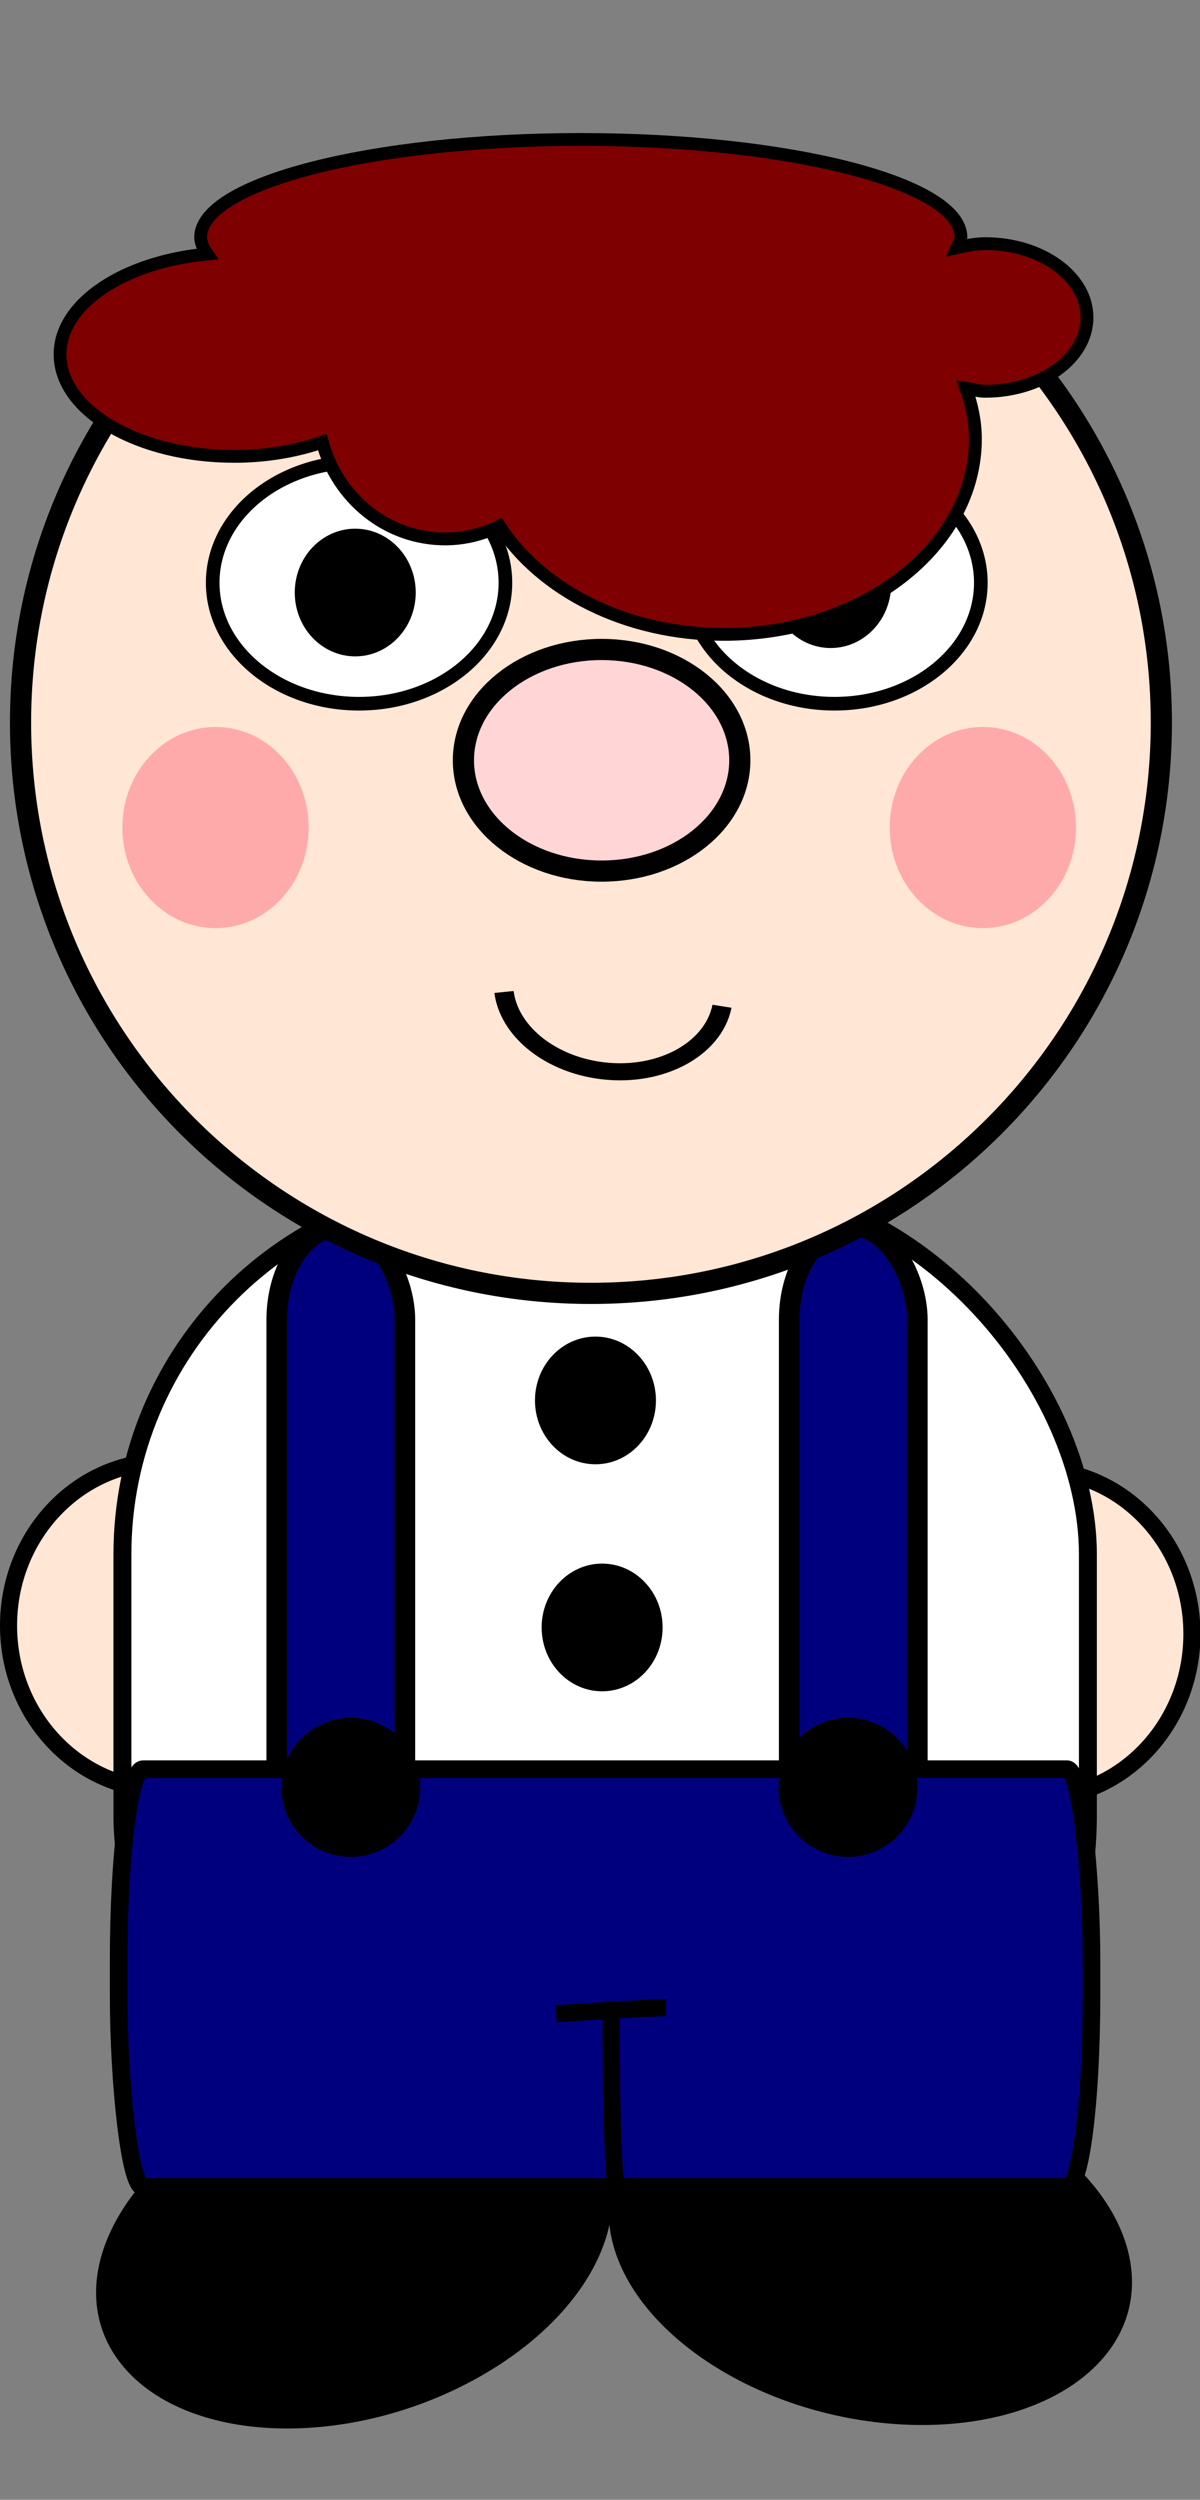
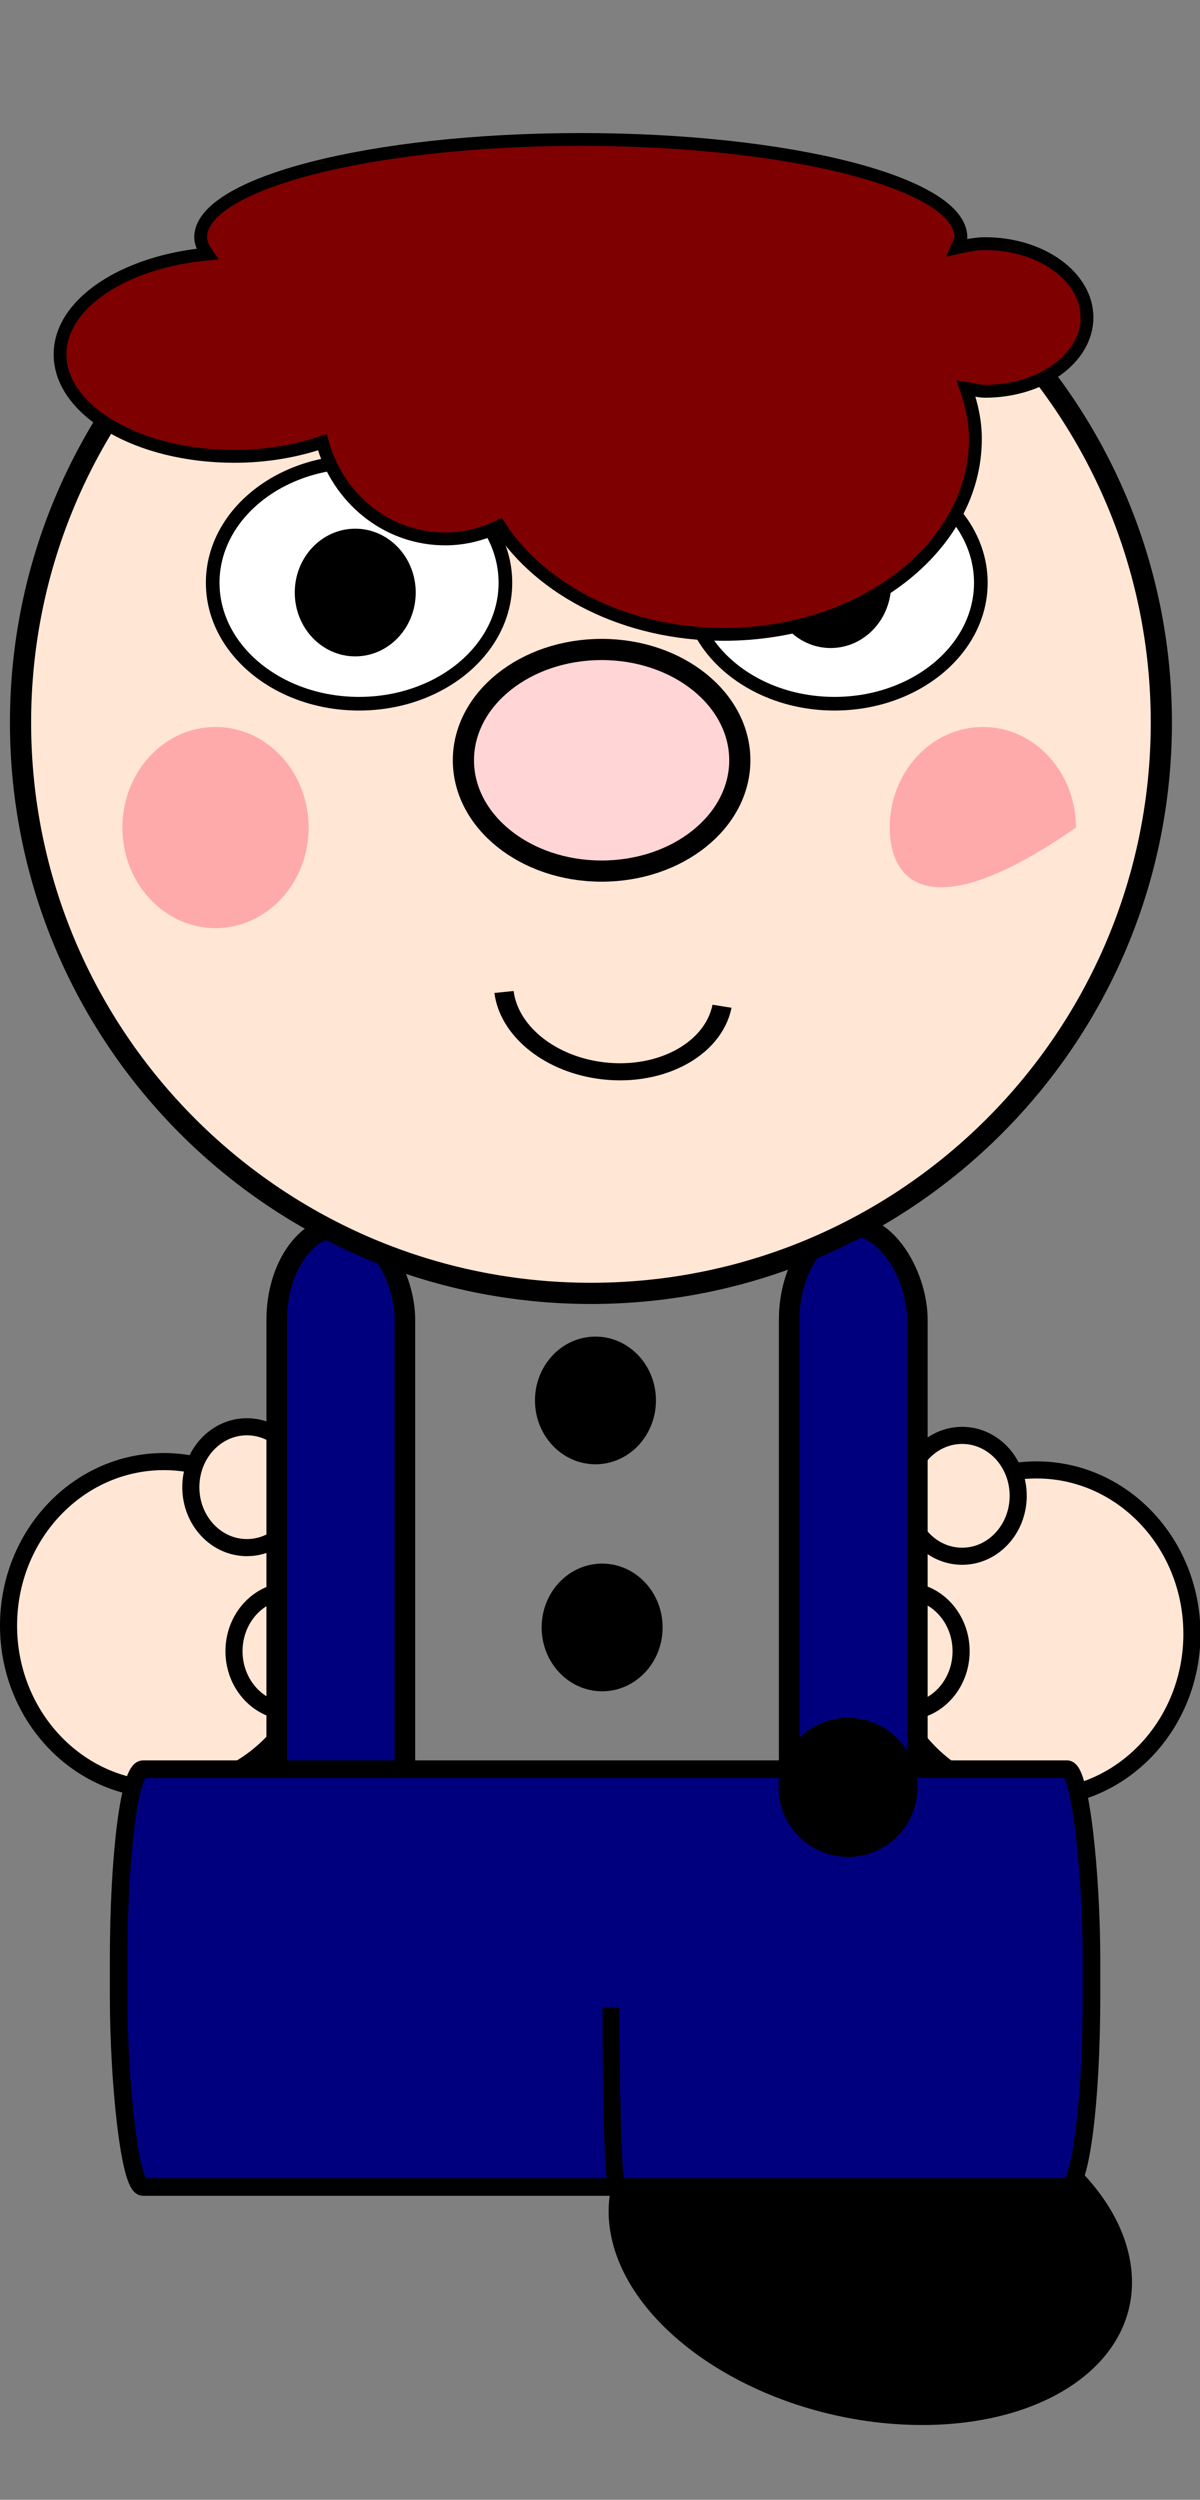
<svg xmlns="http://www.w3.org/2000/svg" width="281" height="585">
  <rect width="100%" height="100%" fill="#808080" stroke="none" />
  <g id="imagebot_2" label="Capa 1">
    <path label="Capa 1" id="imagebot_49" d="M294.97,539.2C294.97,560.4 278.689,577.586 258.605,577.586S222.24,560.4 222.24,539.2S238.521,500.814 258.605,500.814S294.97,518 294.97,539.2z" fill="#ffe6d5" stroke-width="4" stroke="#000000" transform="translate(-7.836 -50.994) matrix(1 0 0 1 -212.404 -107.787)" />
    <path label="Capa 1" id="imagebot_48" d="M299,504.855C299,512.665 293.121,518.997 285.868,518.997S272.736,512.665 272.736,504.855C272.736,497.045 278.615,490.713 285.868,490.713S299,497.045 299,504.855z" fill="#ffe6d5" stroke-width="4" stroke="#000000" transform="translate(-7.836 -50.994) matrix(1 0 0 1 -220.216 -105.834)" />
    <path label="Capa 1" id="imagebot_47" d="M309.11,543.241C309.11,551.052 303.231,557.383 295.978,557.383S282.846,551.051 282.846,543.241C282.846,535.431 288.725,529.099 295.978,529.099S309.11,535.431 309.11,543.241z" fill="#ffe6d5" stroke-width="4" stroke="#000000" transform="translate(-7.836 -50.994) matrix(1 0 0 1 -220.216 -105.834)" />
    <path label="Capa 1" id="imagebot_46" d="M294.97,539.2C294.97,560.4 278.689,577.586 258.605,577.586S222.24,560.4 222.24,539.2S238.521,500.814 258.605,500.814S294.97,518 294.97,539.2z" fill="#ffe6d5" stroke-width="4" stroke="#000000" transform="translate(-7.836 -50.994) matrix(1 0 0 1 -8.028 -105.834)" />
    <path label="Capa 1" id="imagebot_45" d="M246.48,506.875C246.48,514.686 240.601,521.017 233.348,521.017S220.216,514.685 220.216,506.875C220.216,499.065 226.095,492.733 233.348,492.733S246.48,499.065 246.48,506.875z" fill="#ffe6d5" stroke-width="4" stroke="#000000" transform="translate(-7.836 -50.994) matrix(1 0 0 1 -0.216 -105.834)" />
    <path label="Capa 1" id="imagebot_44" d="M233.11,543.241C233.11,551.052 227.231,557.383 219.978,557.383S206.846,551.051 206.846,543.241C206.846,535.431 212.725,529.099 219.978,529.099S233.11,535.431 233.11,543.241z" fill="#ffe6d5" stroke-width="4" stroke="#000000" transform="translate(-7.836 -50.994) matrix(1 0 0 1 -0.216 -105.834)" />
    <path label="Capa 1" id="imagebot_43" d="M117.14,612.36C117.14,630.506 97.313,645.217 72.854,645.217C48.396,645.217 28.568,630.506 28.568,612.36S48.395,579.503 72.854,579.503C97.312,579.503 117.14,594.214 117.14,612.36z" transform="translate(-7.836 -50.994) matrix(1.315 0.075 0.202 1.192 -7.866 -158.608)" fill="#000000" stroke-width="4" stroke="#000000" />
-     <path label="Capa 1" id="imagebot_42" d="M117.14,612.36C117.14,630.506 97.313,645.217 72.854,645.217C48.396,645.217 28.568,630.506 28.568,612.36S48.395,579.503 72.854,579.503C97.312,579.503 117.14,594.214 117.14,612.36z" transform="translate(-7.836 -50.994) matrix(1.159 -0.625 0.797 0.909 -481.706 65.276)" fill="#000000" stroke-width="4" stroke="#000000" />
-     <rect label="Capa 1" id="imagebot_41" ry="86.406" height="234.16" width="226.08" y="434.15" x="256.72" fill="#ffffff" stroke-width="4.199" stroke="#000000" transform="translate(-7.836 -50.994) matrix(1 0 0 1 -220.216 -105.834)" />
    <rect label="Capa 1" id="imagebot_40" ry="21.882" height="170.89" width="30" y="443.79" x="412.86" fill="#00007f" stroke-width="4.831" stroke="#000000" transform="translate(-7.836 -50.994) matrix(1 0 0 1 -220.216 -105.834)" />
    <rect label="Capa 1" id="imagebot_39" ry="21.882" height="170.89" width="30" y="443.79" x="292.86" fill="#00007f" stroke-width="4.831" stroke="#000000" transform="translate(-7.836 -50.994) matrix(1 0 0 1 -220.216 -105.834)" />
    <path label="Capa 1" id="imagebot_38" d="M 271.948 169.103 C 271.948 242.872 212.146 302.673 138.378 302.673 C 64.609 302.673 4.808 242.871 4.808 169.103 C 4.808 95.334 64.61 35.533 138.378 35.533 C 212.147 35.533 271.948 95.335 271.948 169.103 z" fill="#ffe6d5" stroke-width="4.959" stroke="#000000" />
    <path label="Capa 1" id="imagebot_37" d="M401.29,334.747C401.29,349.07 386.802,360.68 368.929,360.68C351.057,360.68 336.568,349.069 336.568,334.747S351.056,308.815 368.929,308.815C386.801,308.815 401.29,320.426 401.29,334.747z" fill="#ffd5d5" stroke-width="4.959" stroke="#000000" transform="translate(-7.836 -50.994) matrix(1 0 0 1 -220.216 -105.834)" />
    <path label="Capa 1" id="imagebot_36" d="M-97.396,248.662C-97.396,272.939 -121.222,292.617 -150.612,292.617C-180.003,292.617 -203.829,272.937 -203.829,248.662C-203.829,224.385 -180.003,204.707 -150.612,204.707S-97.396,224.387 -97.396,248.662z" fill="#ffffff" stroke-width="4.959" stroke="#000000" transform="translate(-7.836 -50.994) matrix(0.644 0 0 0.644 300.238 27.231)" />
    <rect label="Capa 1" id="imagebot_28" rx="5.714" ry="44.686" height="97.771" width="227.8" y="570.85" x="255.84" fill="#00007f" stroke-width="4.128" stroke="#000000" transform="translate(-7.836 -50.994) matrix(1 0 0 1 -220.216 -105.834)" />
    <path label="Capa 1" id="imagebot_27" d="M371.14,626.65C371.14,668.079 372.569,669.507 372.569,669.507" fill="none" stroke-width="4" stroke="#000000" transform="translate(-7.836 -50.994) matrix(1 0 0 1 -220.216 -105.834)" />
-     <path label="Capa 1" id="imagebot_26" d="M358.29,628.08C379.71,626.65 384,626.65 384,626.65" fill="none" stroke-width="4" stroke="#000000" transform="translate(-7.836 -50.994) matrix(1 0 0 1 -220.216 -105.834)" />
    <path label="Capa 1" id="imagebot_24" d="M 72.269 193.661 C 72.269 206.66 62.506 217.199 50.464 217.199 C 38.421 217.199 28.658 206.661 28.658 193.661 C 28.658 180.661 38.421 170.123 50.464 170.123 C 62.506 170.123 72.269 180.661 72.269 193.661 z" fill="#ffaaaa" stroke-width="0" />
    <path label="Capa 1" id="imagebot_20" d="M-60,430.22C-60,440.871 -70.233,449.506 -82.857,449.506C-93.314,449.506 -102.437,443.519 -105.011,434.968" transform="translate(-7.836 -50.994) matrix(1.113 0.178 -0.201 0.984 330.164 -126.183)" fill="#ffe6d5" stroke-width="4" stroke="#000000" />
-     <path label="Capa 1" id="imagebot_19" d="M-305.71,660.93C-305.71,673.554 -315.943,683.787 -328.567,683.787S-351.424,673.554 -351.424,660.93S-341.19,638.073 -328.567,638.073C-315.943,638.073 -305.71,648.306 -305.71,660.93z" transform="translate(1.562 0) matrix(0.655 0 0 0.655 295.788 -14.637)" fill="#000000" stroke-width="4" stroke="#000000" />
    <path label="Capa 1" id="imagebot_17" d="M-305.71,660.93C-305.71,673.554 -315.943,683.787 -328.567,683.787S-351.424,673.554 -351.424,660.93S-341.19,638.073 -328.567,638.073C-315.943,638.073 -305.71,648.306 -305.71,660.93z" transform="translate(-7.836 -50.994) matrix(0.655 0 0 0.655 421.624 36.356)" fill="#000000" stroke-width="4" stroke="#000000" />
    <title label="Capa 1" />
    <path label="Capa 1" d="M420.578,275.959C420.578,282.842 415.348,288.421 408.895,288.421C402.443,288.421 397.212,282.841 397.212,275.959C397.212,269.076 402.443,263.497 408.895,263.497C415.348,263.497 420.578,269.076 420.578,275.959z" fill="#000000" stroke-width="4.959" stroke="#000000" id="imagebot_14" transform="translate(-7.836 -50.994) matrix(1 0 0 1 -206.544 -88.255)" />
    <path label="Capa 1" d="M-97.396,248.662C-97.396,272.939 -121.222,292.617 -150.612,292.617C-180.003,292.617 -203.829,272.937 -203.829,248.662C-203.829,224.385 -180.003,204.707 -150.612,204.707S-97.396,224.387 -97.396,248.662z" fill="#ffffff" stroke-width="4.959" stroke="#000000" transform="translate(-7.836 -50.994) matrix(0.644 0 0 0.644 188.909 27.231)" id="imagebot_11" />
    <path label="Capa 1" d="M361.985,283.771C361.985,290.654 356.754,296.233 350.301,296.233C343.849,296.233 338.618,290.654 338.618,283.771C338.618,276.888 343.849,271.309 350.301,271.309C356.754,271.309 361.985,276.889 361.985,283.771z" fill="#000000" stroke-width="4.959" stroke="#000000" id="imagebot_7" transform="translate(-7.836 -50.994) matrix(1 0 0 1 -259.279 -94.115)" />
-     <path label="Capa 1" d="M 251.956 193.661 C 251.956 206.66 242.194 217.199 230.151 217.199 C 218.108 217.199 208.346 206.661 208.346 193.661 C 208.346 180.661 218.109 170.123 230.151 170.123 C 242.194 170.123 251.956 180.661 251.956 193.661 z" fill="#ffaaaa" stroke-width="0" id="imagebot_3" />
+     <path label="Capa 1" d="M 251.956 193.661 C 218.108 217.199 208.346 206.661 208.346 193.661 C 208.346 180.661 218.109 170.123 230.151 170.123 C 242.194 170.123 251.956 180.661 251.956 193.661 z" fill="#ffaaaa" stroke-width="0" id="imagebot_3" />
    <path d="M 169.508 148.452 C 146.443 148.452 126.646 138.082 116.955 123.113 C 113.085 124.986 108.816 126.12 104.26 126.12 C 90.482 126.12 79.017 116.512 75.473 103.469 C 69.425 105.542 62.392 106.797 54.88 106.797 C 32.344 106.797 14.063 96.107 14.063 82.93 C 14.063 71.035 29.056 61.256 48.533 59.447 C 47.66 58.163 46.983 56.891 46.983 55.544 C 46.983 42.927 86.857 32.637 135.998 32.637 C 185.14 32.637 225.014 42.927 225.014 55.544 C 225.014 56.393 224.406 57.15 224.054 57.975 C 226.207 57.511 228.338 57.015 230.697 57.015 C 243.843 57.015 254.538 64.759 254.538 74.292 C 254.538 83.824 243.843 91.568 230.697 91.568 C 229.086 91.568 227.716 91.085 226.195 90.864 C 227.525 94.676 228.409 98.565 228.409 102.701 C 228.409 127.935 202.061 148.452 169.508 148.452 L 169.508 148.452 z" id="imagebot_50" stroke-linecap="null" stroke-linejoin="null" stroke-dasharray="null" stroke-width="3" stroke="#000000" fill="#7f0000" />
    <path id="imagebot_51" label="Capa 1" d="M361.985,283.771C361.985,290.654 356.754,296.233 350.301,296.233C343.849,296.233 338.618,290.654 338.618,283.771C338.618,276.888 343.849,271.309 350.301,271.309C356.754,271.309 361.985,276.889 361.985,283.771z" fill="#000000" stroke-width="4.959" stroke="#000000" transform="translate(57.812 242.188) matrix(1 0 0 1 -267.115 -145.108)" />
    <path id="imagebot_52" label="Capa 1" d="M 151.12 327.725 C 151.12 334.608 145.889 340.187 139.436 340.187 C 132.984 340.187 127.753 334.608 127.753 327.725 C 127.753 320.842 132.984 315.263 139.436 315.263 C 145.889 315.263 151.12 320.843 151.12 327.725 z" fill="#000000" stroke-width="4.959" stroke="#000000" />
  </g>
</svg>